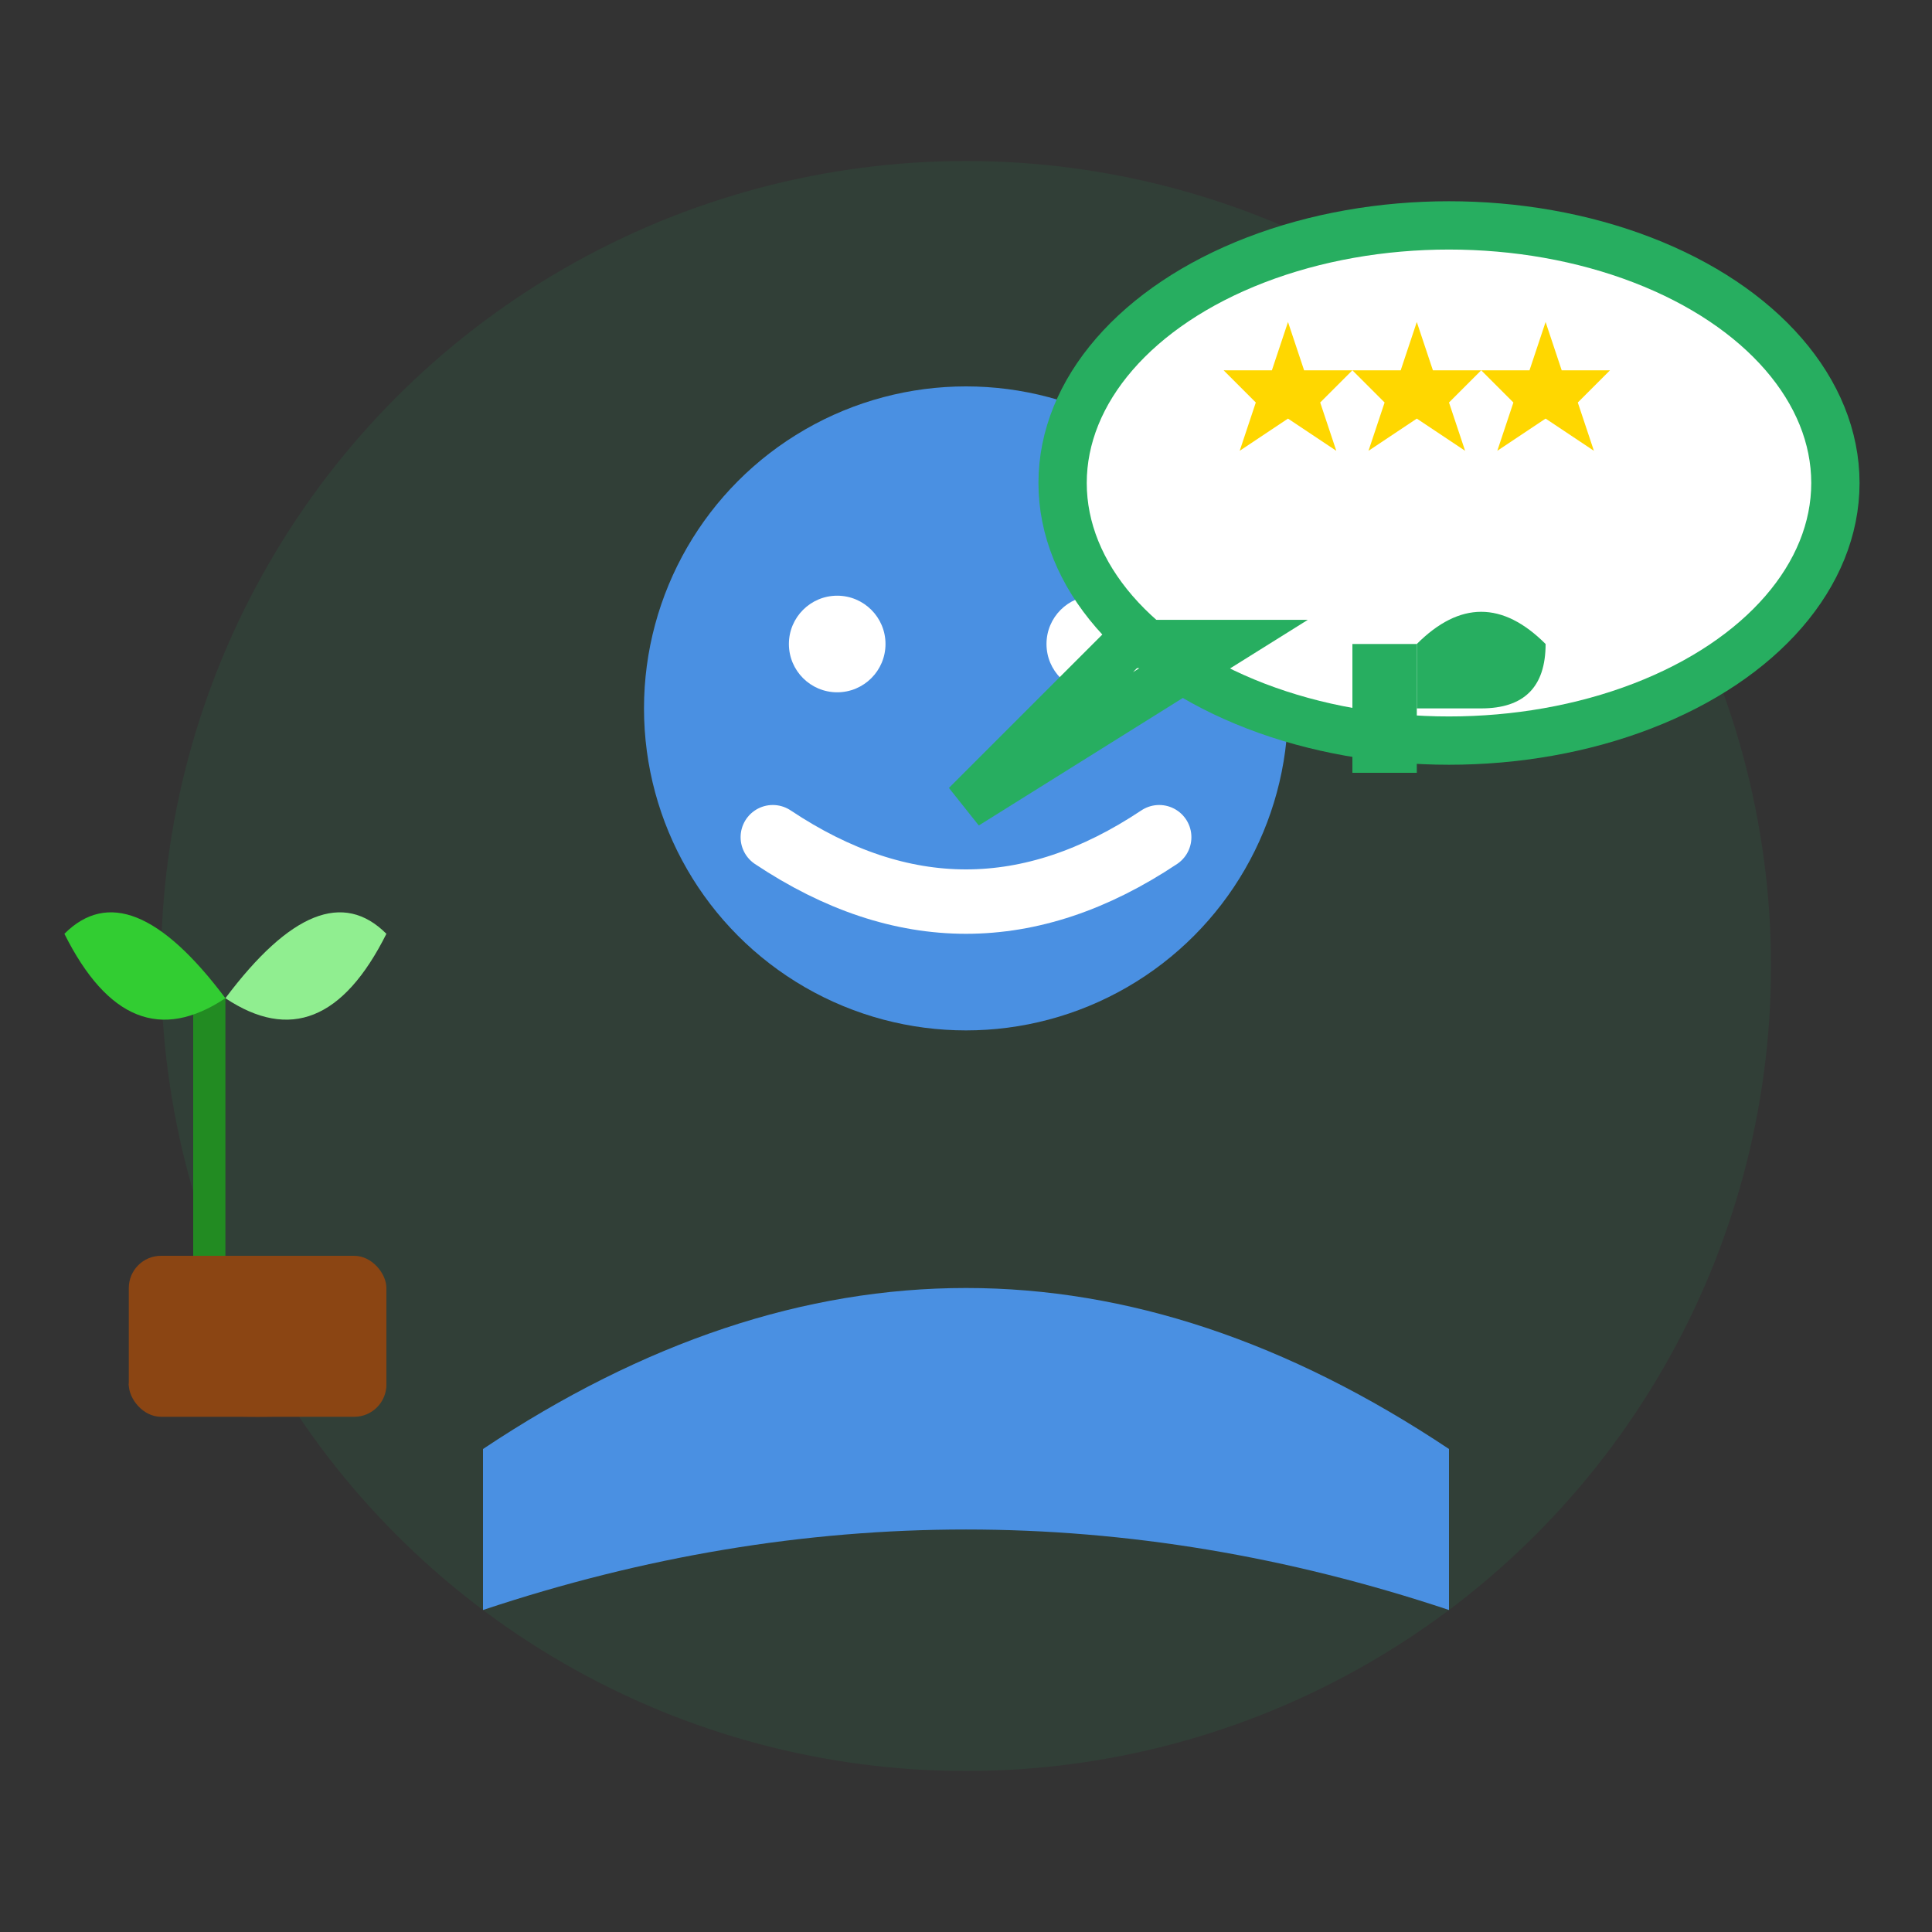
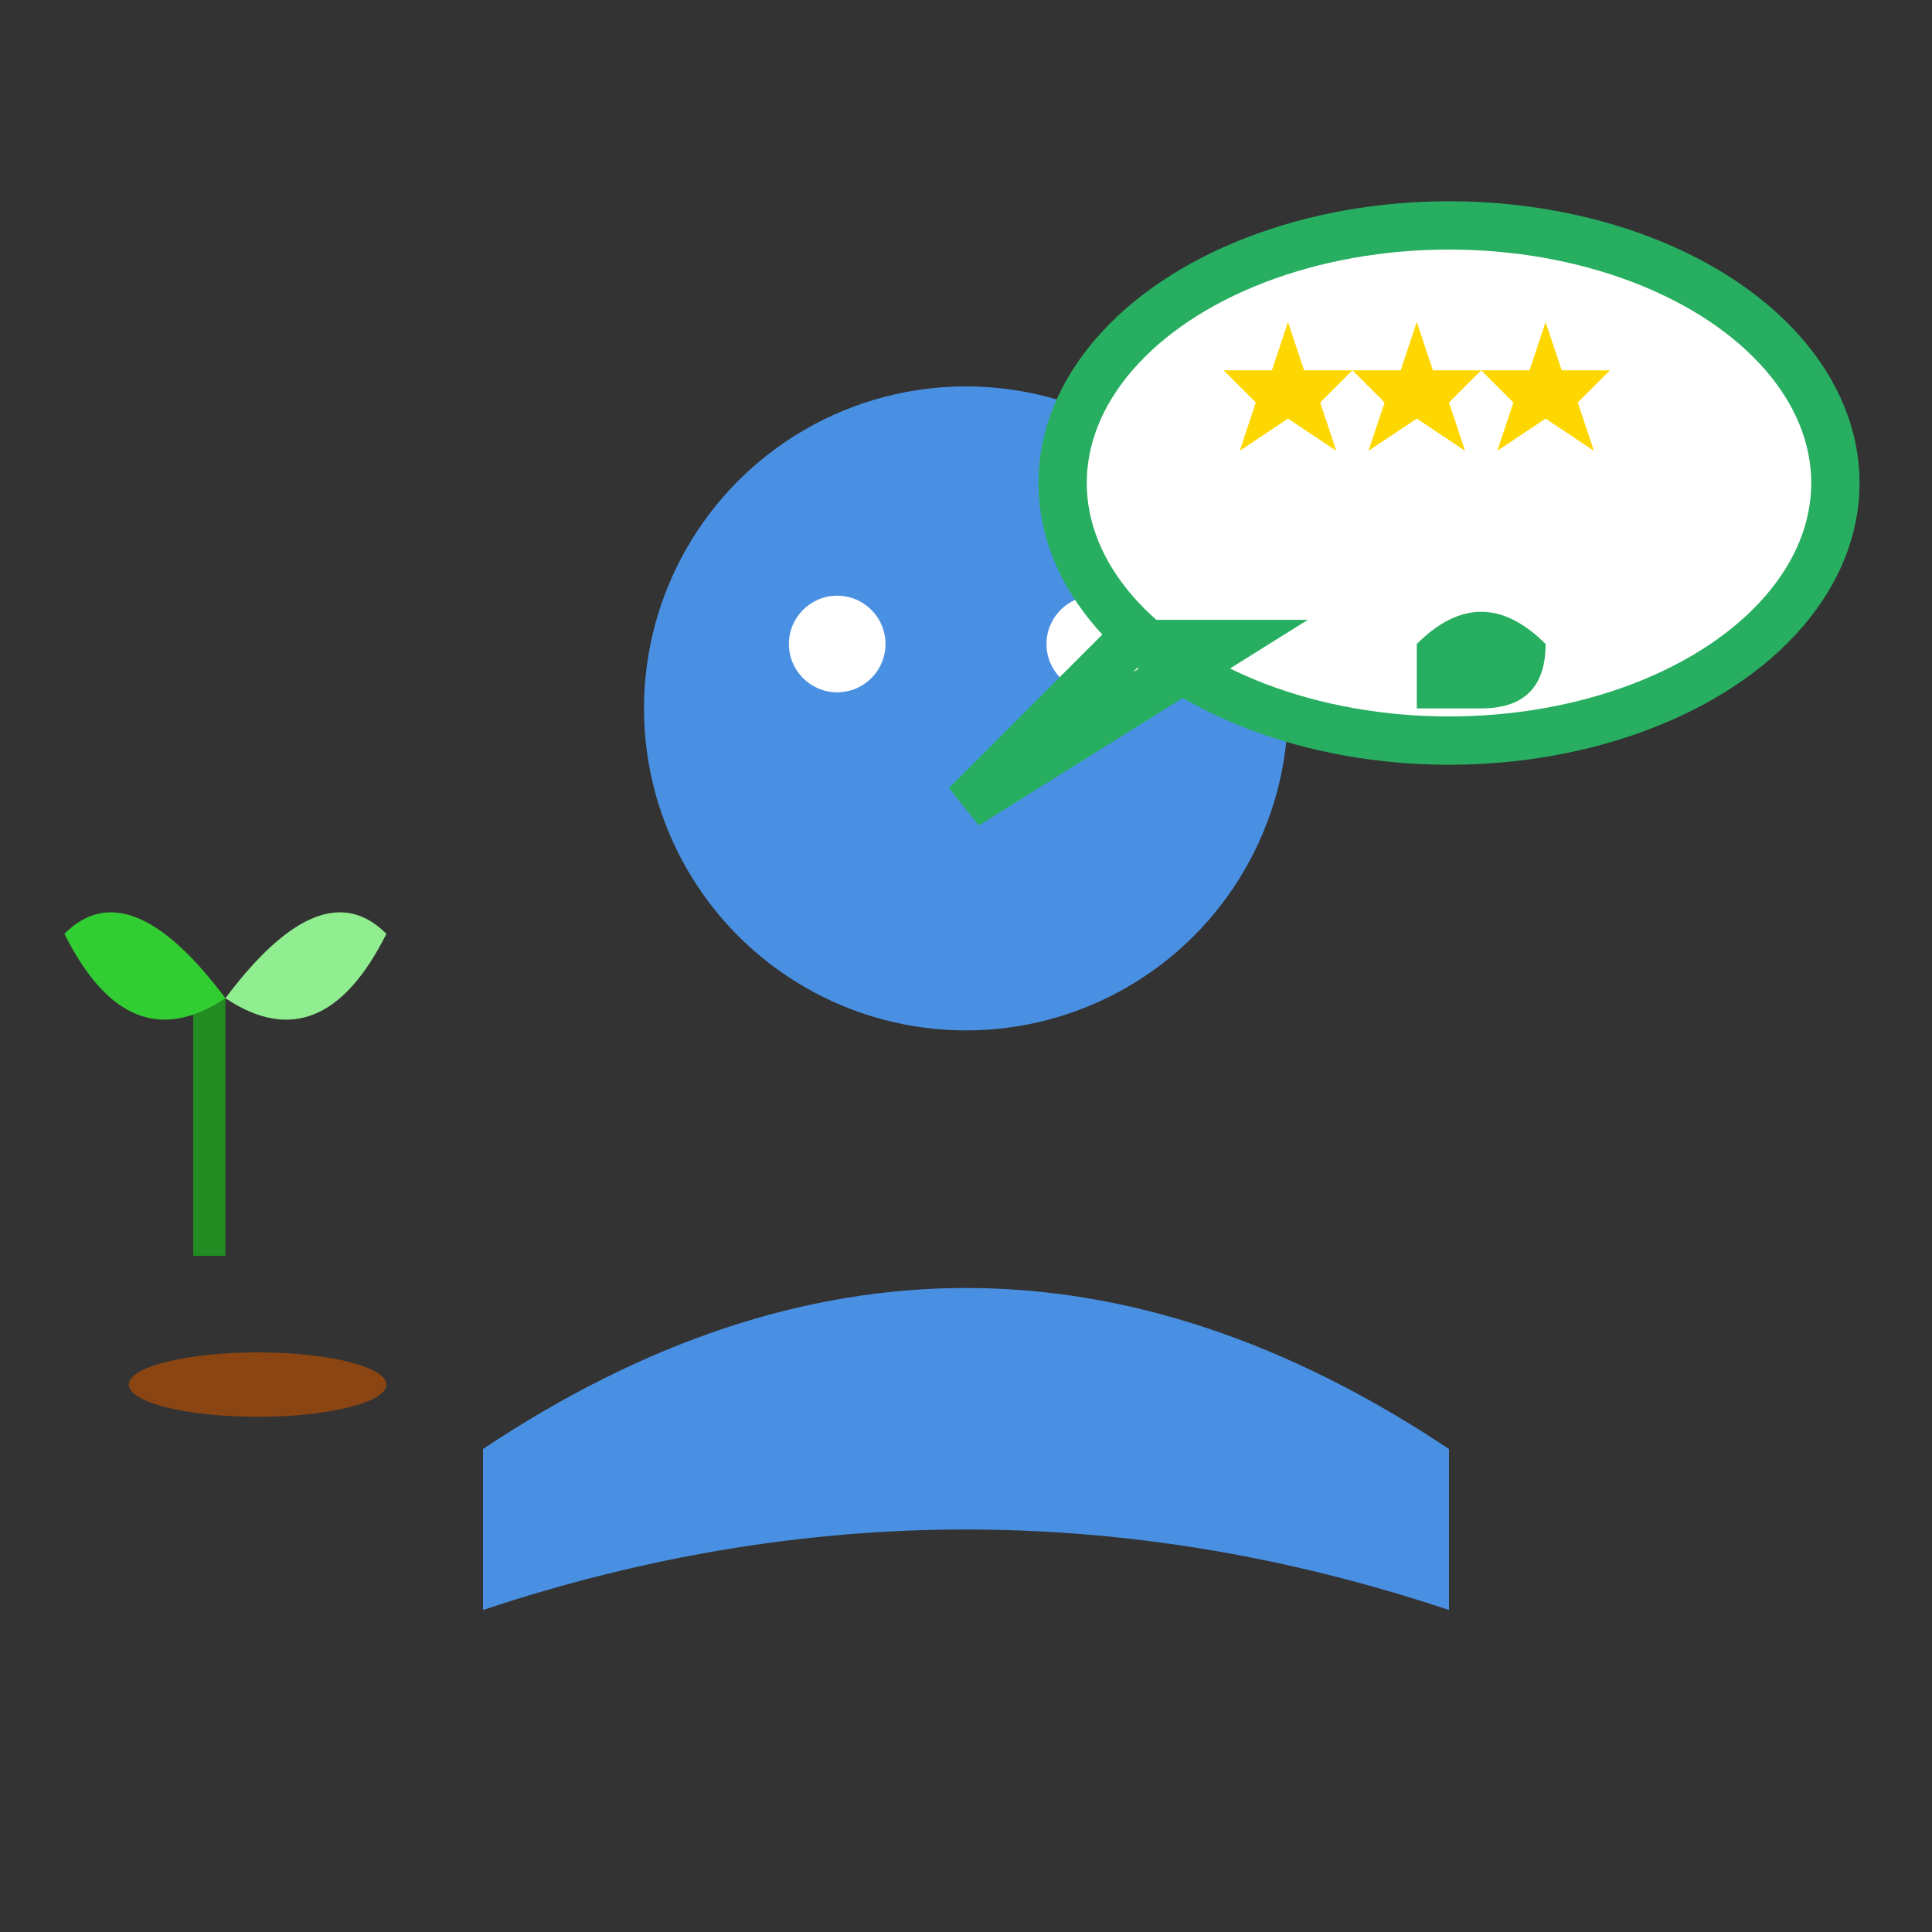
<svg xmlns="http://www.w3.org/2000/svg" width="60" height="60" viewBox="0 0 60 60">
  <rect x="0" y="0" width="60" height="60" fill="#333333" stroke="none" />
-   <circle cx="30" cy="30" r="25" fill="#27ae60" opacity="0.1" />
  <circle cx="30" cy="22" r="10" fill="#4A90E2" />
  <path d="M15 45 Q30 35 45 45 L45 50 Q30 45 15 50 Z" fill="#4A90E2" />
  <circle cx="26" cy="20" r="1.5" fill="white" />
  <circle cx="34" cy="20" r="1.5" fill="white" />
-   <path d="M24 26 Q30 30 36 26" stroke="white" stroke-width="2" fill="none" stroke-linecap="round" />
  <ellipse cx="45" cy="15" rx="12" ry="8" fill="white" stroke="#27ae60" stroke-width="1.5" />
  <path d="M38 20 L30 25 L35 20 Z" fill="white" stroke="#27ae60" stroke-width="1.5" />
  <g transform="translate(38, 10)">
    <path d="M2 0 L2.5 1.5 L4 1.5 L3 2.5 L3.5 4 L2 3 L0.5 4 L1 2.5 L0 1.5 L1.5 1.5 Z" fill="#FFD700" />
    <path d="M6 0 L6.5 1.5 L8 1.5 L7 2.5 L7.5 4 L6 3 L4.5 4 L5 2.5 L4 1.5 L5.5 1.5 Z" fill="#FFD700" />
    <path d="M10 0 L10.5 1.5 L12 1.5 L11 2.5 L11.5 4 L10 3 L8.5 4 L9 2.5 L8 1.5 L9.5 1.5 Z" fill="#FFD700" />
  </g>
  <g transform="translate(42, 18)">
-     <rect x="0" y="2" width="2" height="4" fill="#27ae60" />
    <path d="M2 2 Q4 0 6 2 Q6 4 4 4 L2 4" fill="#27ae60" />
  </g>
  <g transform="translate(8, 35)">
    <ellipse cx="0" cy="8" rx="4" ry="1" fill="#8B4513" />
-     <rect x="-4" y="4" width="8" height="5" rx="1" fill="#8B4513" />
    <rect x="-2" y="-4" width="1" height="8" fill="#228B22" />
    <path d="M-1 -4 Q-4 -8 -6 -6 Q-4 -2 -1 -4" fill="#32CD32" />
    <path d="M-1 -4 Q2 -8 4 -6 Q2 -2 -1 -4" fill="#90EE90" />
  </g>
</svg>